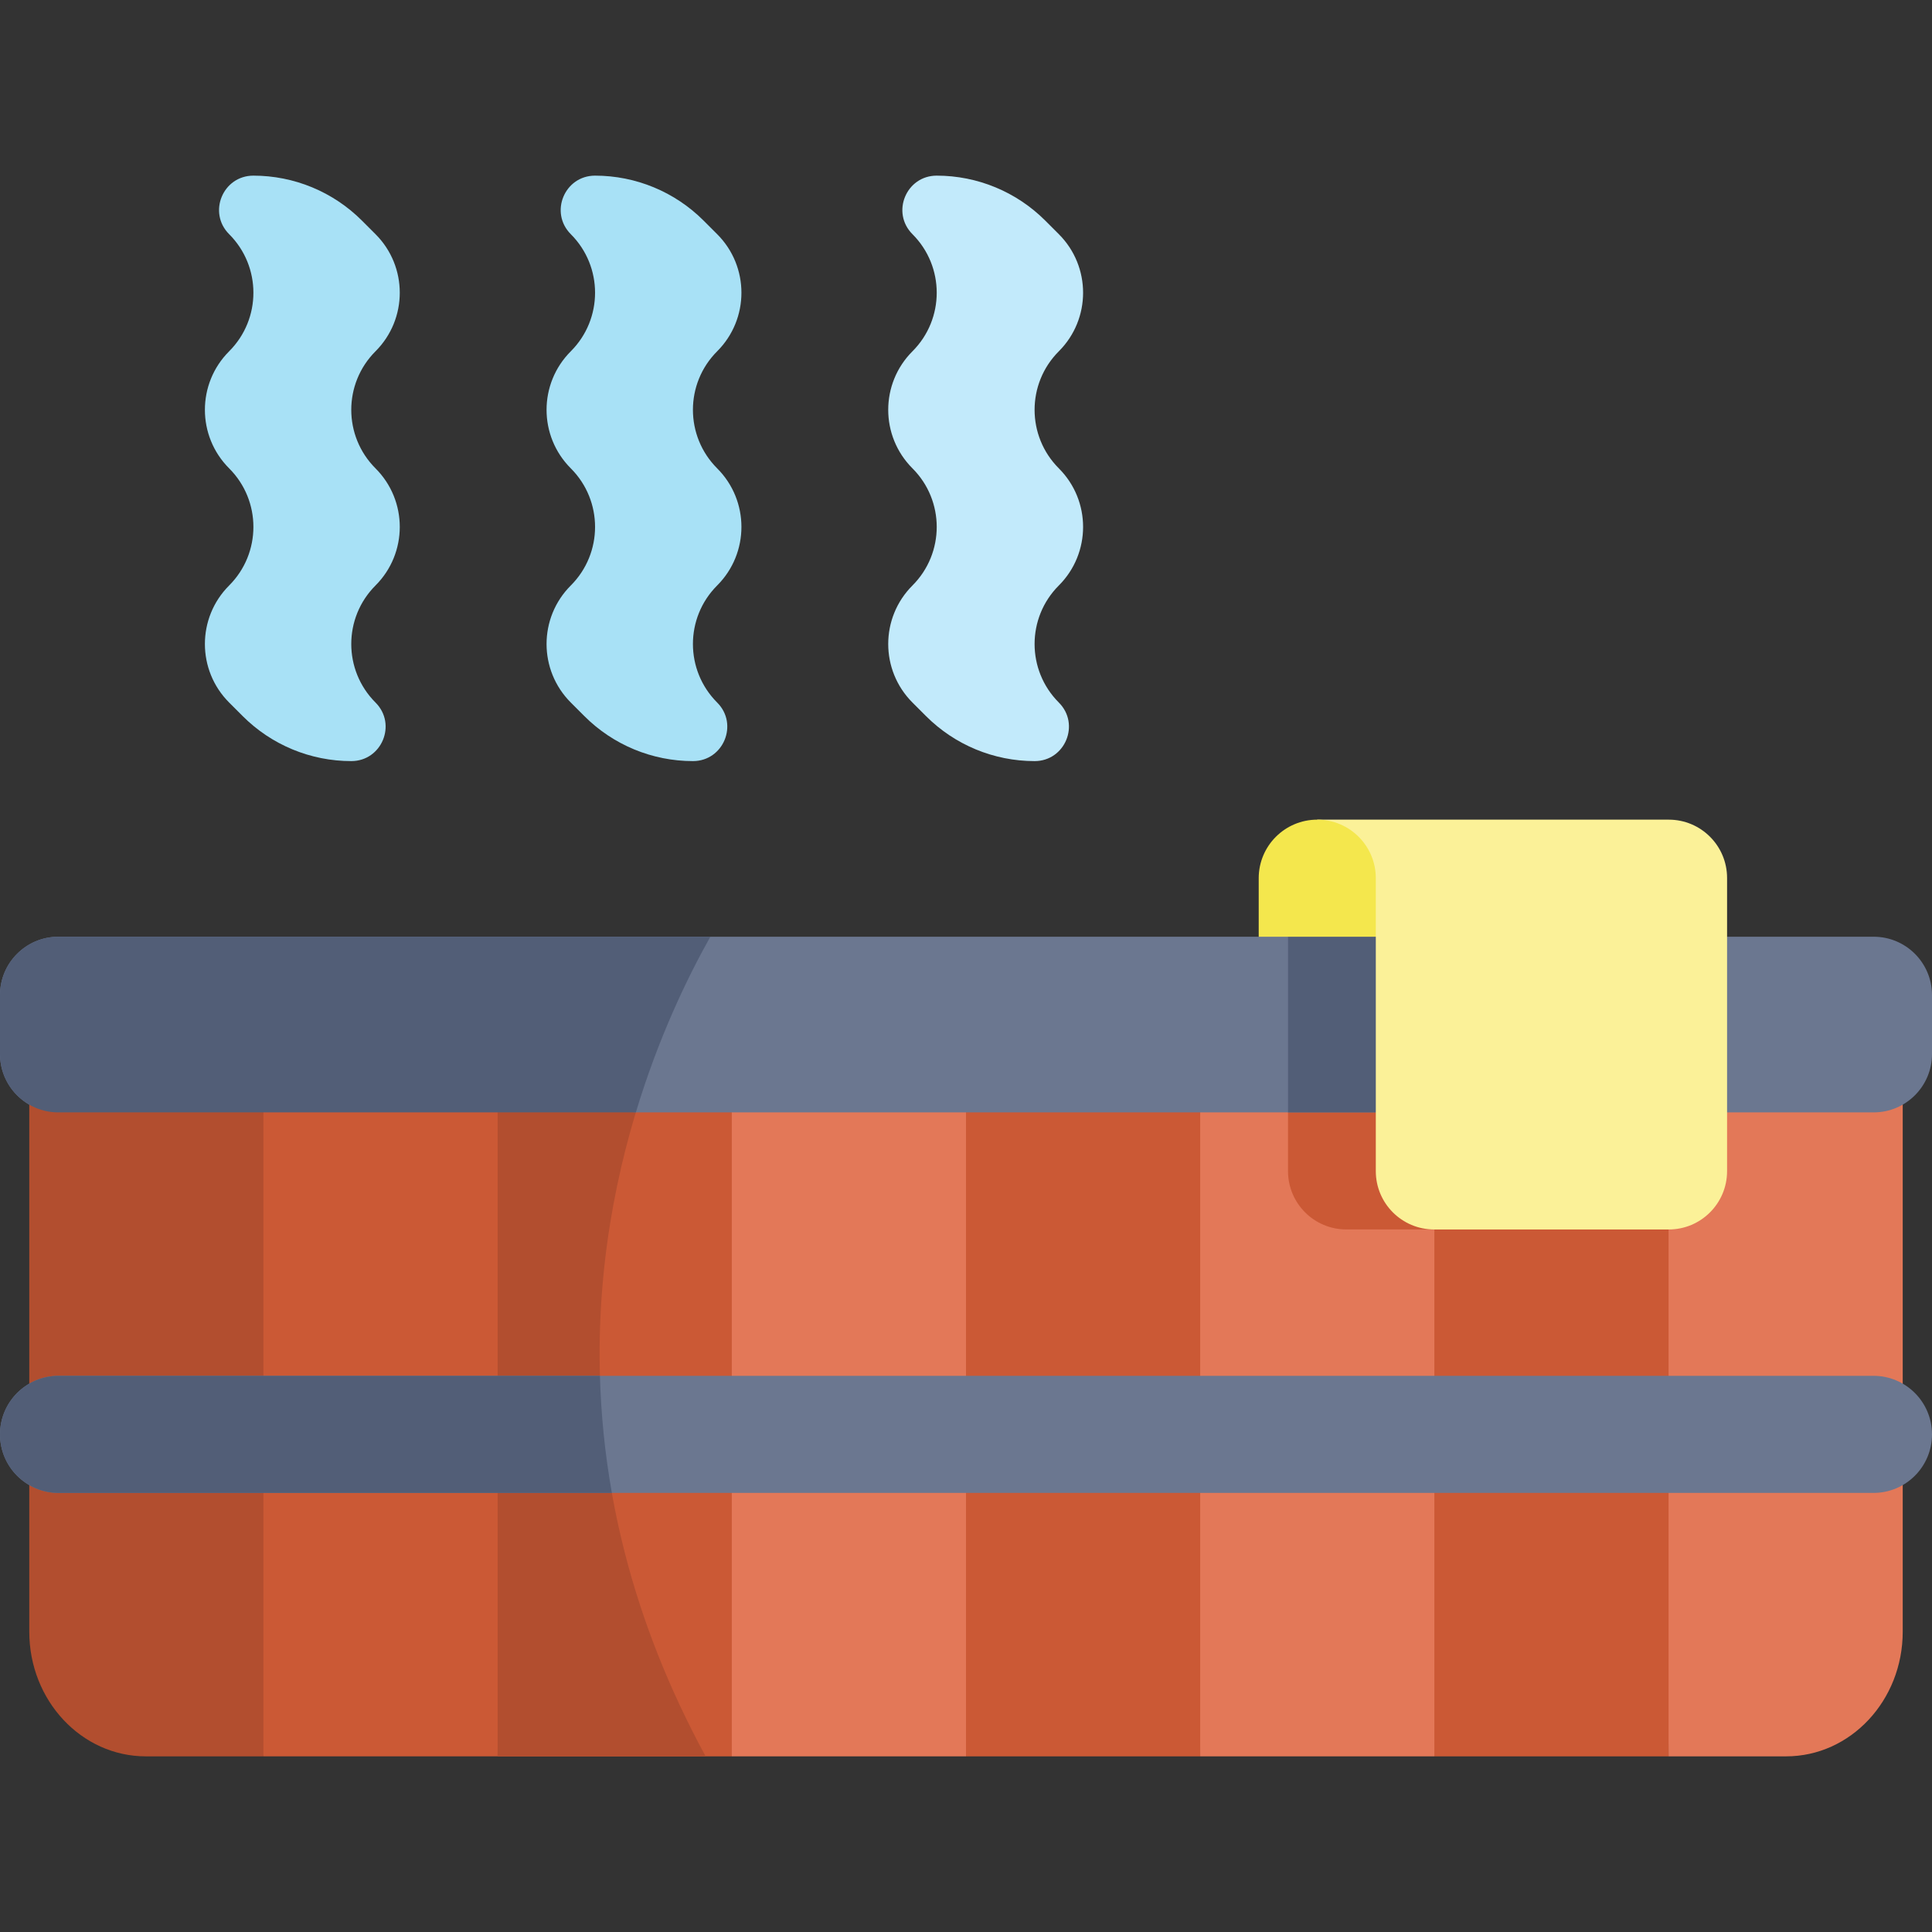
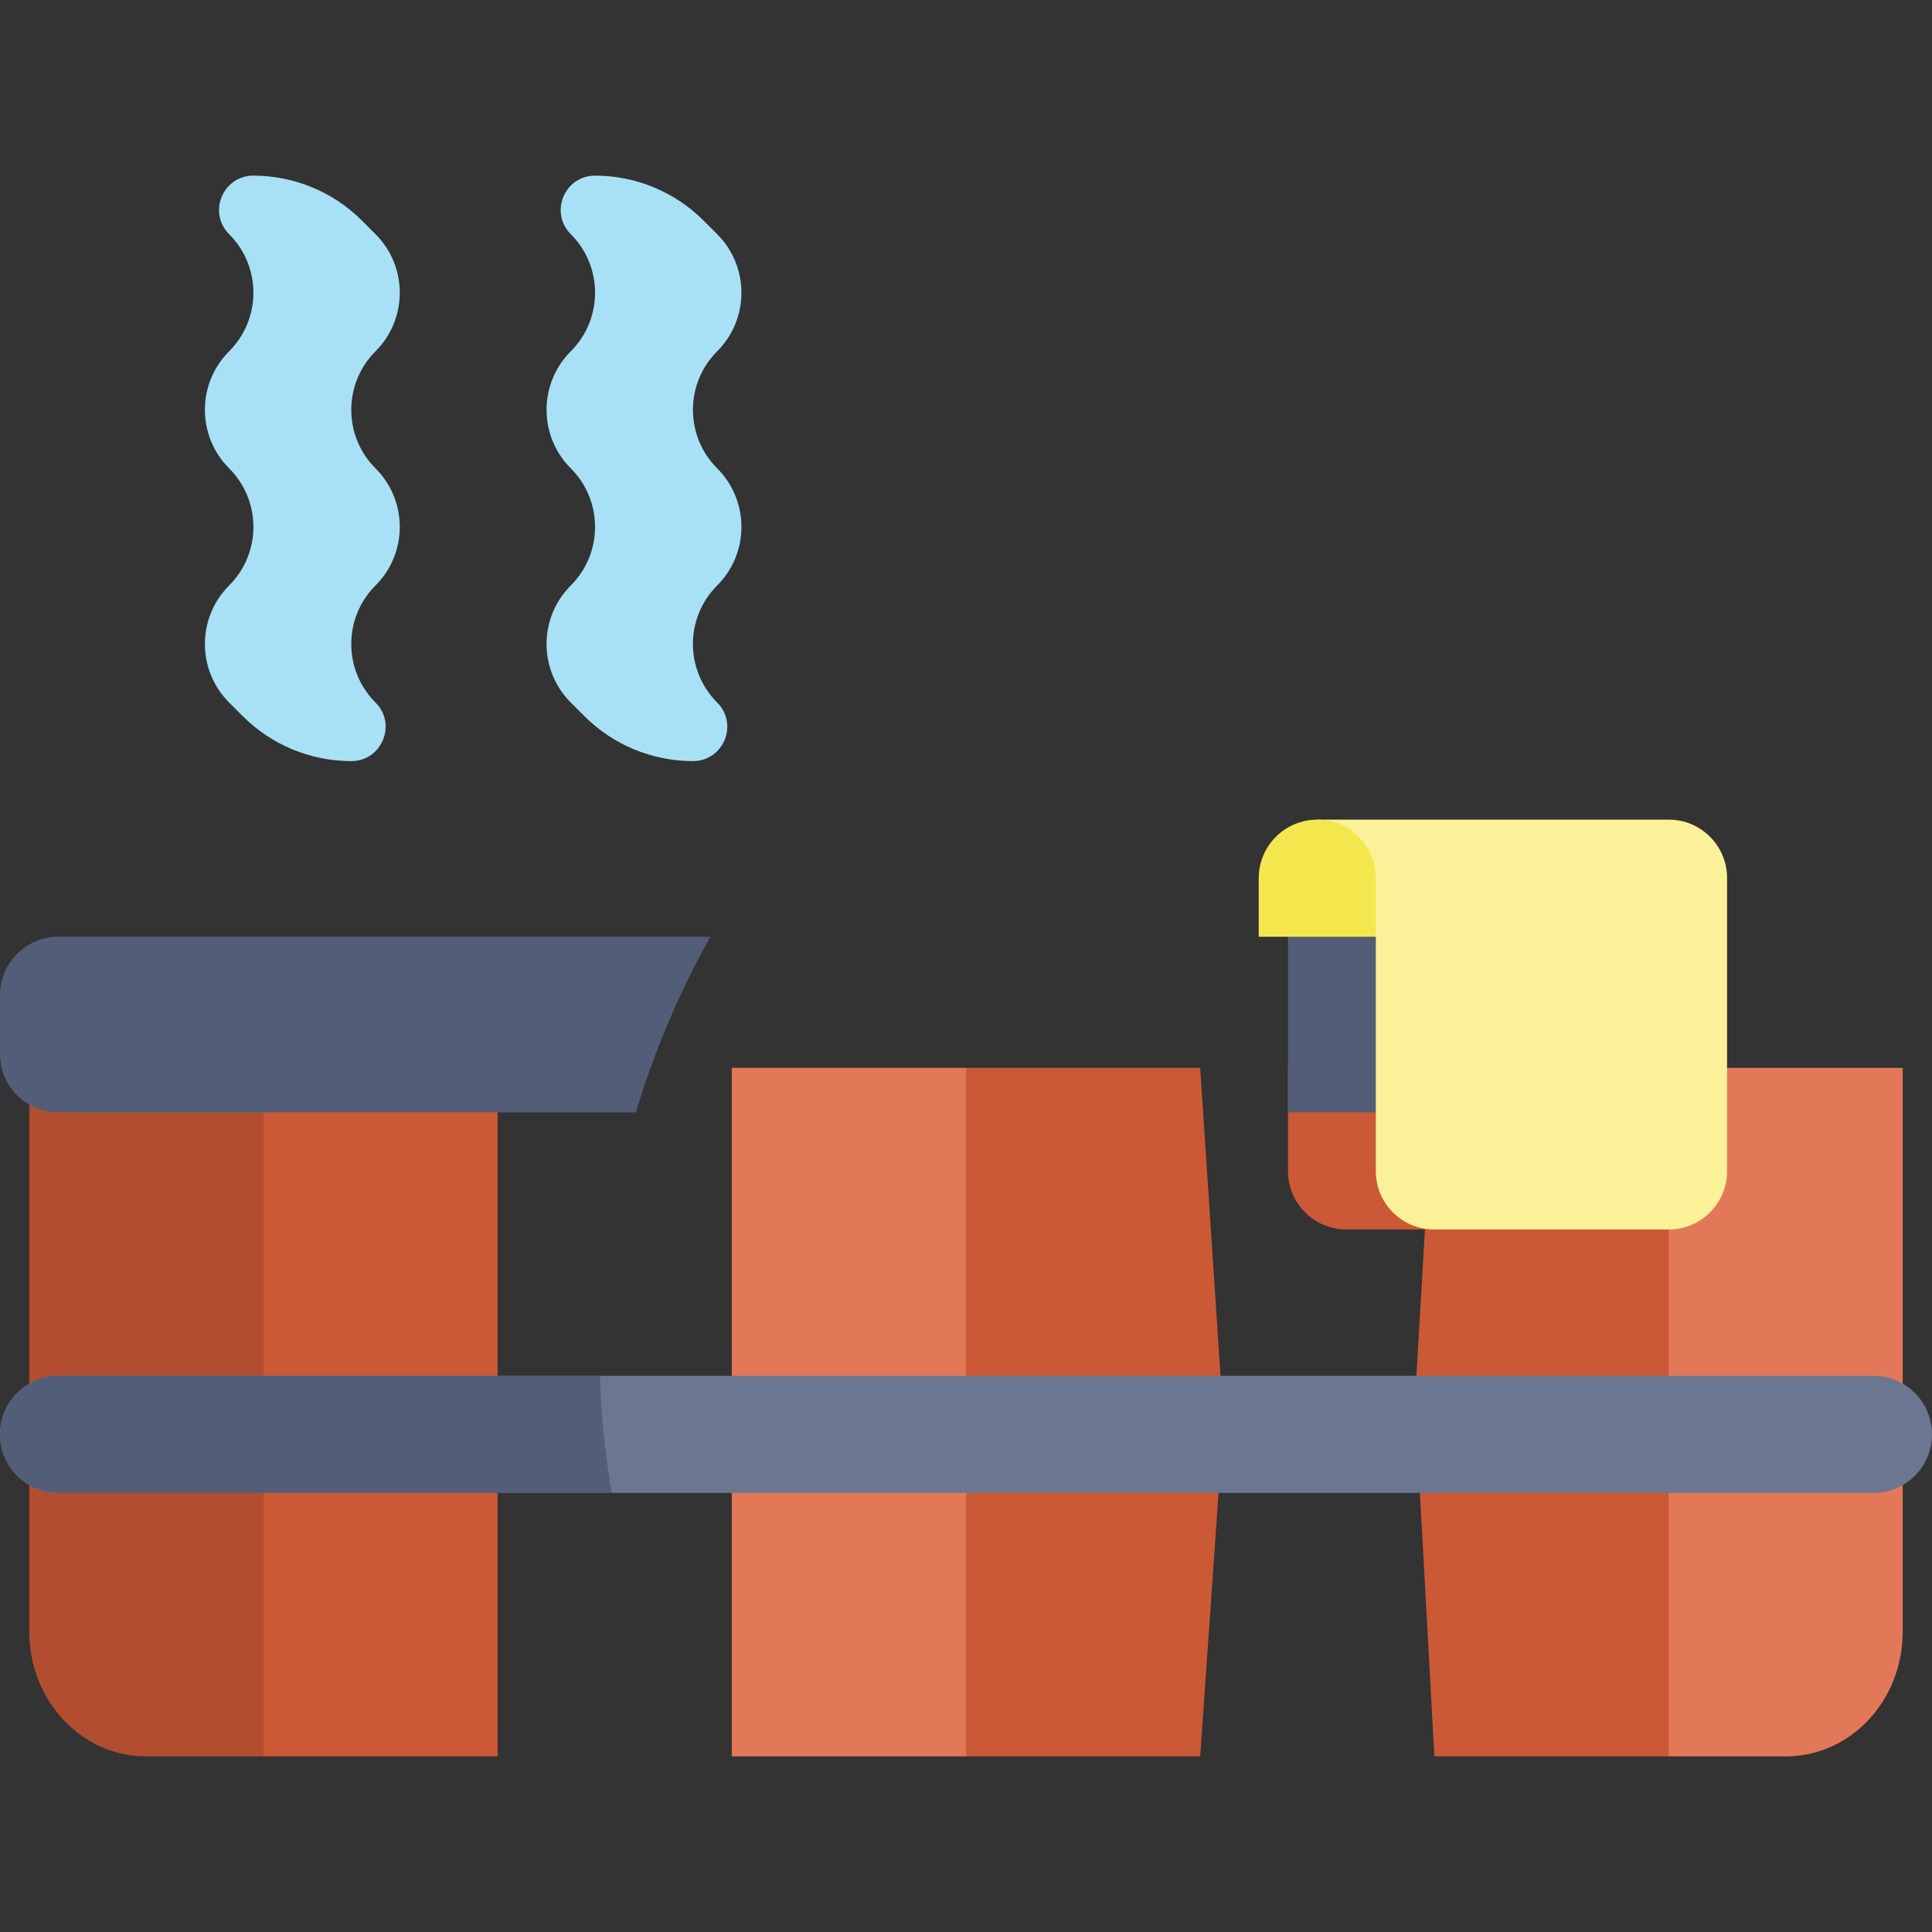
<svg xmlns="http://www.w3.org/2000/svg" id="Capa_1" enable-background="new 0 0 512 512" height="512" viewBox="0 0 512 512" width="512">
  <rect x="0" y="0" width="512" height="512" fill="#333333" stroke="none" />
  <g>
    <path d="m69.814 282.987 6.182 91.233-6.182 91.233h-31.147c-17.072 0-30.909-14.794-30.909-33.047v-149.419z" fill="#b24e2f" />
-     <path d="m198.056 374.22-4.122 91.233h-62.055l-6.182-91.233 6.182-91.234h62.055z" fill="#cb5935" />
-     <path d="m187 465.453h-55.121l-6.182-91.233 6.182-91.234h40.532c-15.465 42.861-25.314 109.078 14.589 182.467z" fill="#b24e2f" />
    <path d="m69.814 282.987h62.066v182.466h-62.066z" fill="#cb5935" />
    <path d="m318.066 282.987 6.181 93.649-6.181 88.817h-62.066l-6.182-85.329 6.182-97.137z" fill="#cb5935" />
    <path d="m193.934 282.987h62.066v182.466h-62.066z" fill="#e37858" />
    <path d="m442.186 282.987 4.122 88.914-4.122 93.552h-62.065l-5.152-94.079 5.152-88.387z" fill="#cb5935" />
-     <path d="m318.066 282.986h62.055v182.467h-62.055z" fill="#e37858" />
    <path d="m380.121 282.986v42.83h-23.326c-8.541 0-15.455-6.913-15.455-15.455v-27.375z" fill="#cb5935" />
    <path d="m504.242 282.987v149.418c0 18.253-13.837 33.047-30.909 33.047h-31.146v-182.465z" fill="#e37858" />
-     <path d="m512 263.698v15.64c0 8.531-6.924 15.455-15.455 15.455h-328.038l-90.966-8.912-69.783 6.862c-4.636-2.669-7.758-7.676-7.758-13.405v-15.64c0-8.531 6.924-15.455 15.455-15.455h318.117l5.79-1.731 9.726-2.895 15.516 4.626h131.941c8.531.001 15.455 6.924 15.455 15.455z" fill="#6b7790" />
    <path d="m188.247 248.244c-6.038 10.746-13.744 26.665-19.741 46.549h-153.051c-8.531 0-15.455-6.923-15.455-15.455v-15.64c0-8.531 6.924-15.455 15.455-15.455h172.792z" fill="#525e77" />
    <path d="m434.428 248.244v46.549h-93.088v-46.549l-1.978-1.731 9.726-2.895 15.516 4.626z" fill="#525e77" />
    <path d="m512 380.123c0 4.286-1.741 8.171-4.544 10.973-2.802 2.802-6.687 4.543-10.973 4.543h-480.967c-8.572 0-15.516-6.944-15.516-15.516 0-4.286 1.741-8.17 4.544-10.973 2.802-2.802 6.687-4.543 10.973-4.543h480.967c8.572 0 15.516 6.944 15.516 15.516z" fill="#6b7790" />
    <path d="m158.987 364.607c.278 9.984 1.267 20.349 3.163 31.032h-146.634c-8.572 0-15.516-6.944-15.516-15.516 0-4.286 1.741-8.17 4.544-10.973 2.802-2.802 6.687-4.543 10.973-4.543z" fill="#525e77" />
    <path d="m457.693 232.67v77.696c0 8.535-6.919 15.455-15.455 15.455h-62.179c-8.535 0-15.455-6.919-15.455-15.455v-62.122l-11.953-10.458-3.563-20.57h93.15c8.535 0 15.455 6.919 15.455 15.454z" fill="#fbf198" />
    <path d="m364.604 232.731v15.513h-31.033v-15.513c0-8.572 6.955-15.516 15.516-15.516 4.286 0 8.17 1.731 10.973 4.544s4.544 6.685 4.544 10.972z" fill="#f4e74d" />
    <path d="m99.517 186.184c-8.569-8.569-8.569-22.462 0-31.03 8.569-8.569 8.569-22.462 0-31.03-8.569-8.569-8.569-22.462 0-31.03 8.569-8.569 8.569-22.462 0-31.03l-3.603-3.603c-7.627-7.627-17.972-11.912-28.758-11.912-8.097 0-12.152 9.79-6.427 15.515 8.569 8.569 8.569 22.462 0 31.03-8.569 8.569-8.569 22.462 0 31.03 8.569 8.569 8.569 22.462 0 31.03-8.569 8.569-8.569 22.462 0 31.03l3.603 3.603c7.627 7.627 17.972 11.912 28.758 11.912 8.098 0 12.153-9.79 6.427-15.515z" fill="#a8e1f6" />
    <path d="m190.06 186.184c-8.569-8.569-8.569-22.462 0-31.03 8.569-8.569 8.569-22.462 0-31.03-8.569-8.569-8.569-22.462 0-31.03 8.569-8.569 8.569-22.462 0-31.03l-3.603-3.603c-7.627-7.627-17.972-11.912-28.758-11.912-8.097 0-12.152 9.79-6.427 15.515 8.569 8.569 8.569 22.462 0 31.03-8.569 8.569-8.569 22.462 0 31.03 8.569 8.569 8.569 22.462 0 31.03-8.569 8.569-8.569 22.462 0 31.03l3.603 3.603c7.627 7.627 17.972 11.912 28.758 11.912 8.098 0 12.153-9.79 6.427-15.515z" fill="#a8e1f6" />
-     <path d="m280.604 186.184c-8.569-8.569-8.569-22.462 0-31.03 8.569-8.569 8.569-22.462 0-31.03-8.569-8.569-8.569-22.462 0-31.03 8.569-8.569 8.569-22.462 0-31.03l-3.603-3.603c-7.627-7.627-17.972-11.912-28.758-11.912-8.097 0-12.152 9.79-6.427 15.515 8.569 8.569 8.569 22.462 0 31.03-8.569 8.569-8.569 22.462 0 31.03 8.569 8.569 8.569 22.462 0 31.03-8.569 8.569-8.569 22.462 0 31.03l3.603 3.603c7.627 7.627 17.972 11.912 28.758 11.912 8.097 0 12.152-9.79 6.427-15.515z" fill="#c2eafb" />
  </g>
</svg>